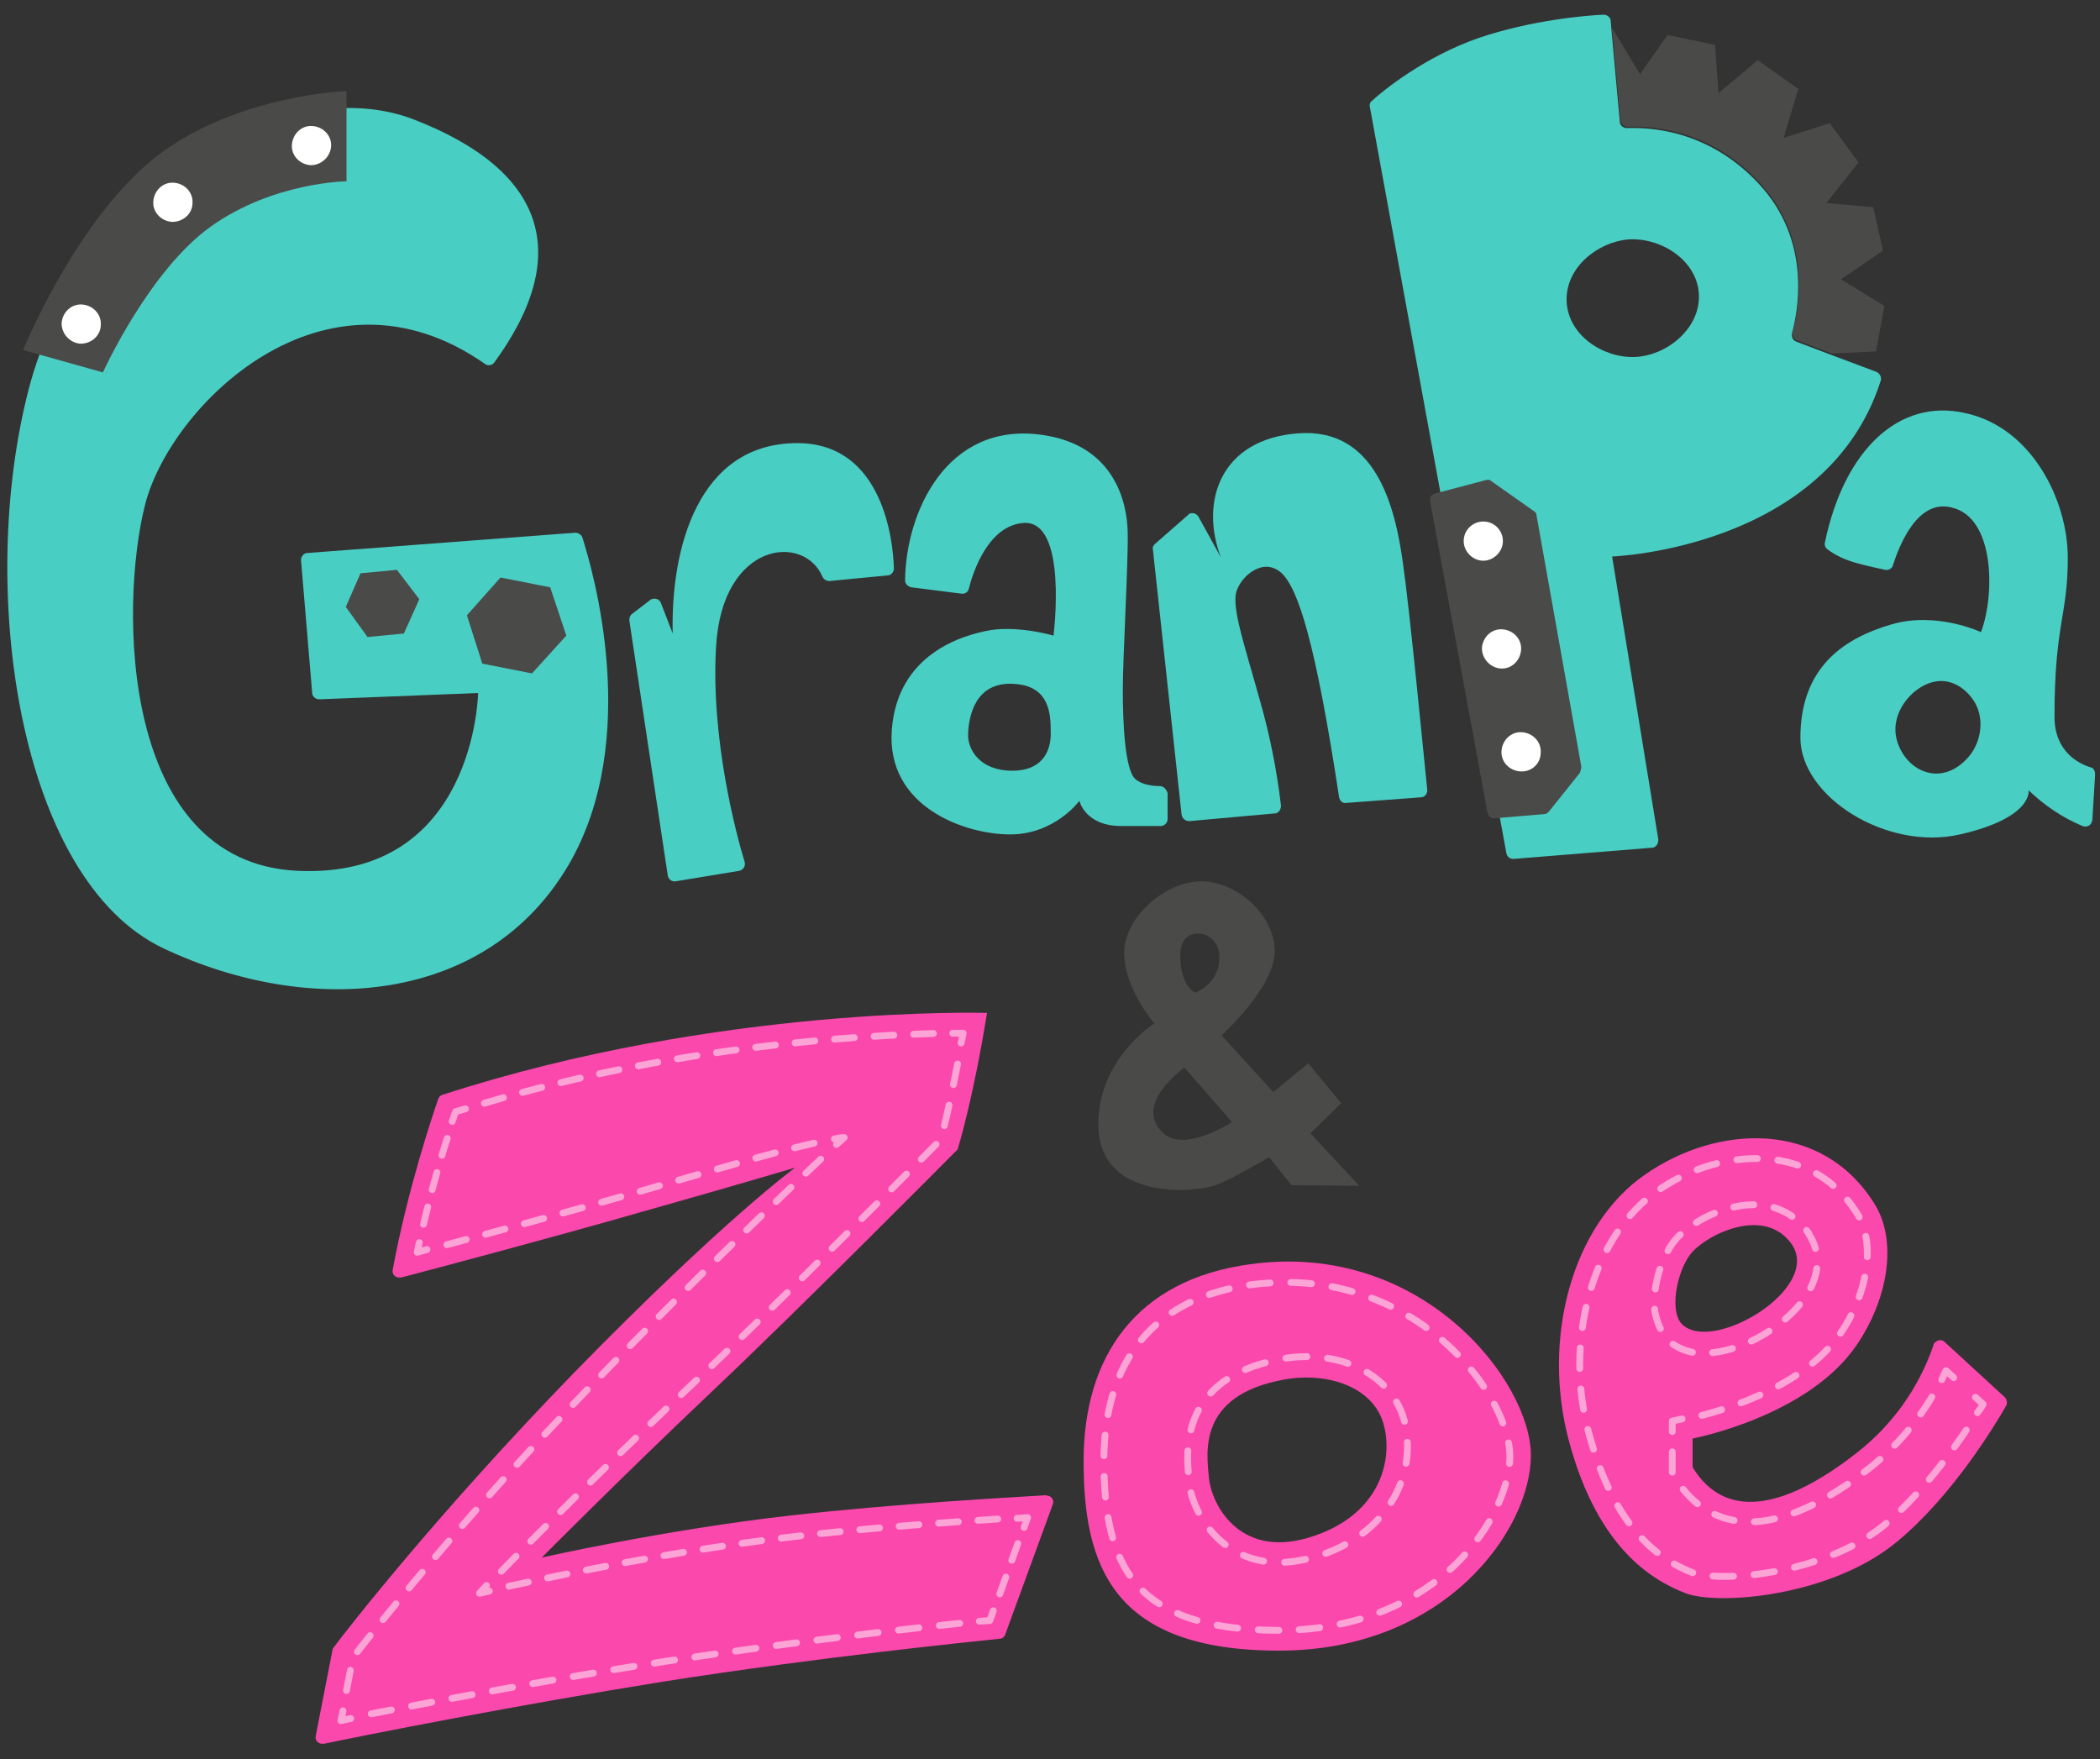
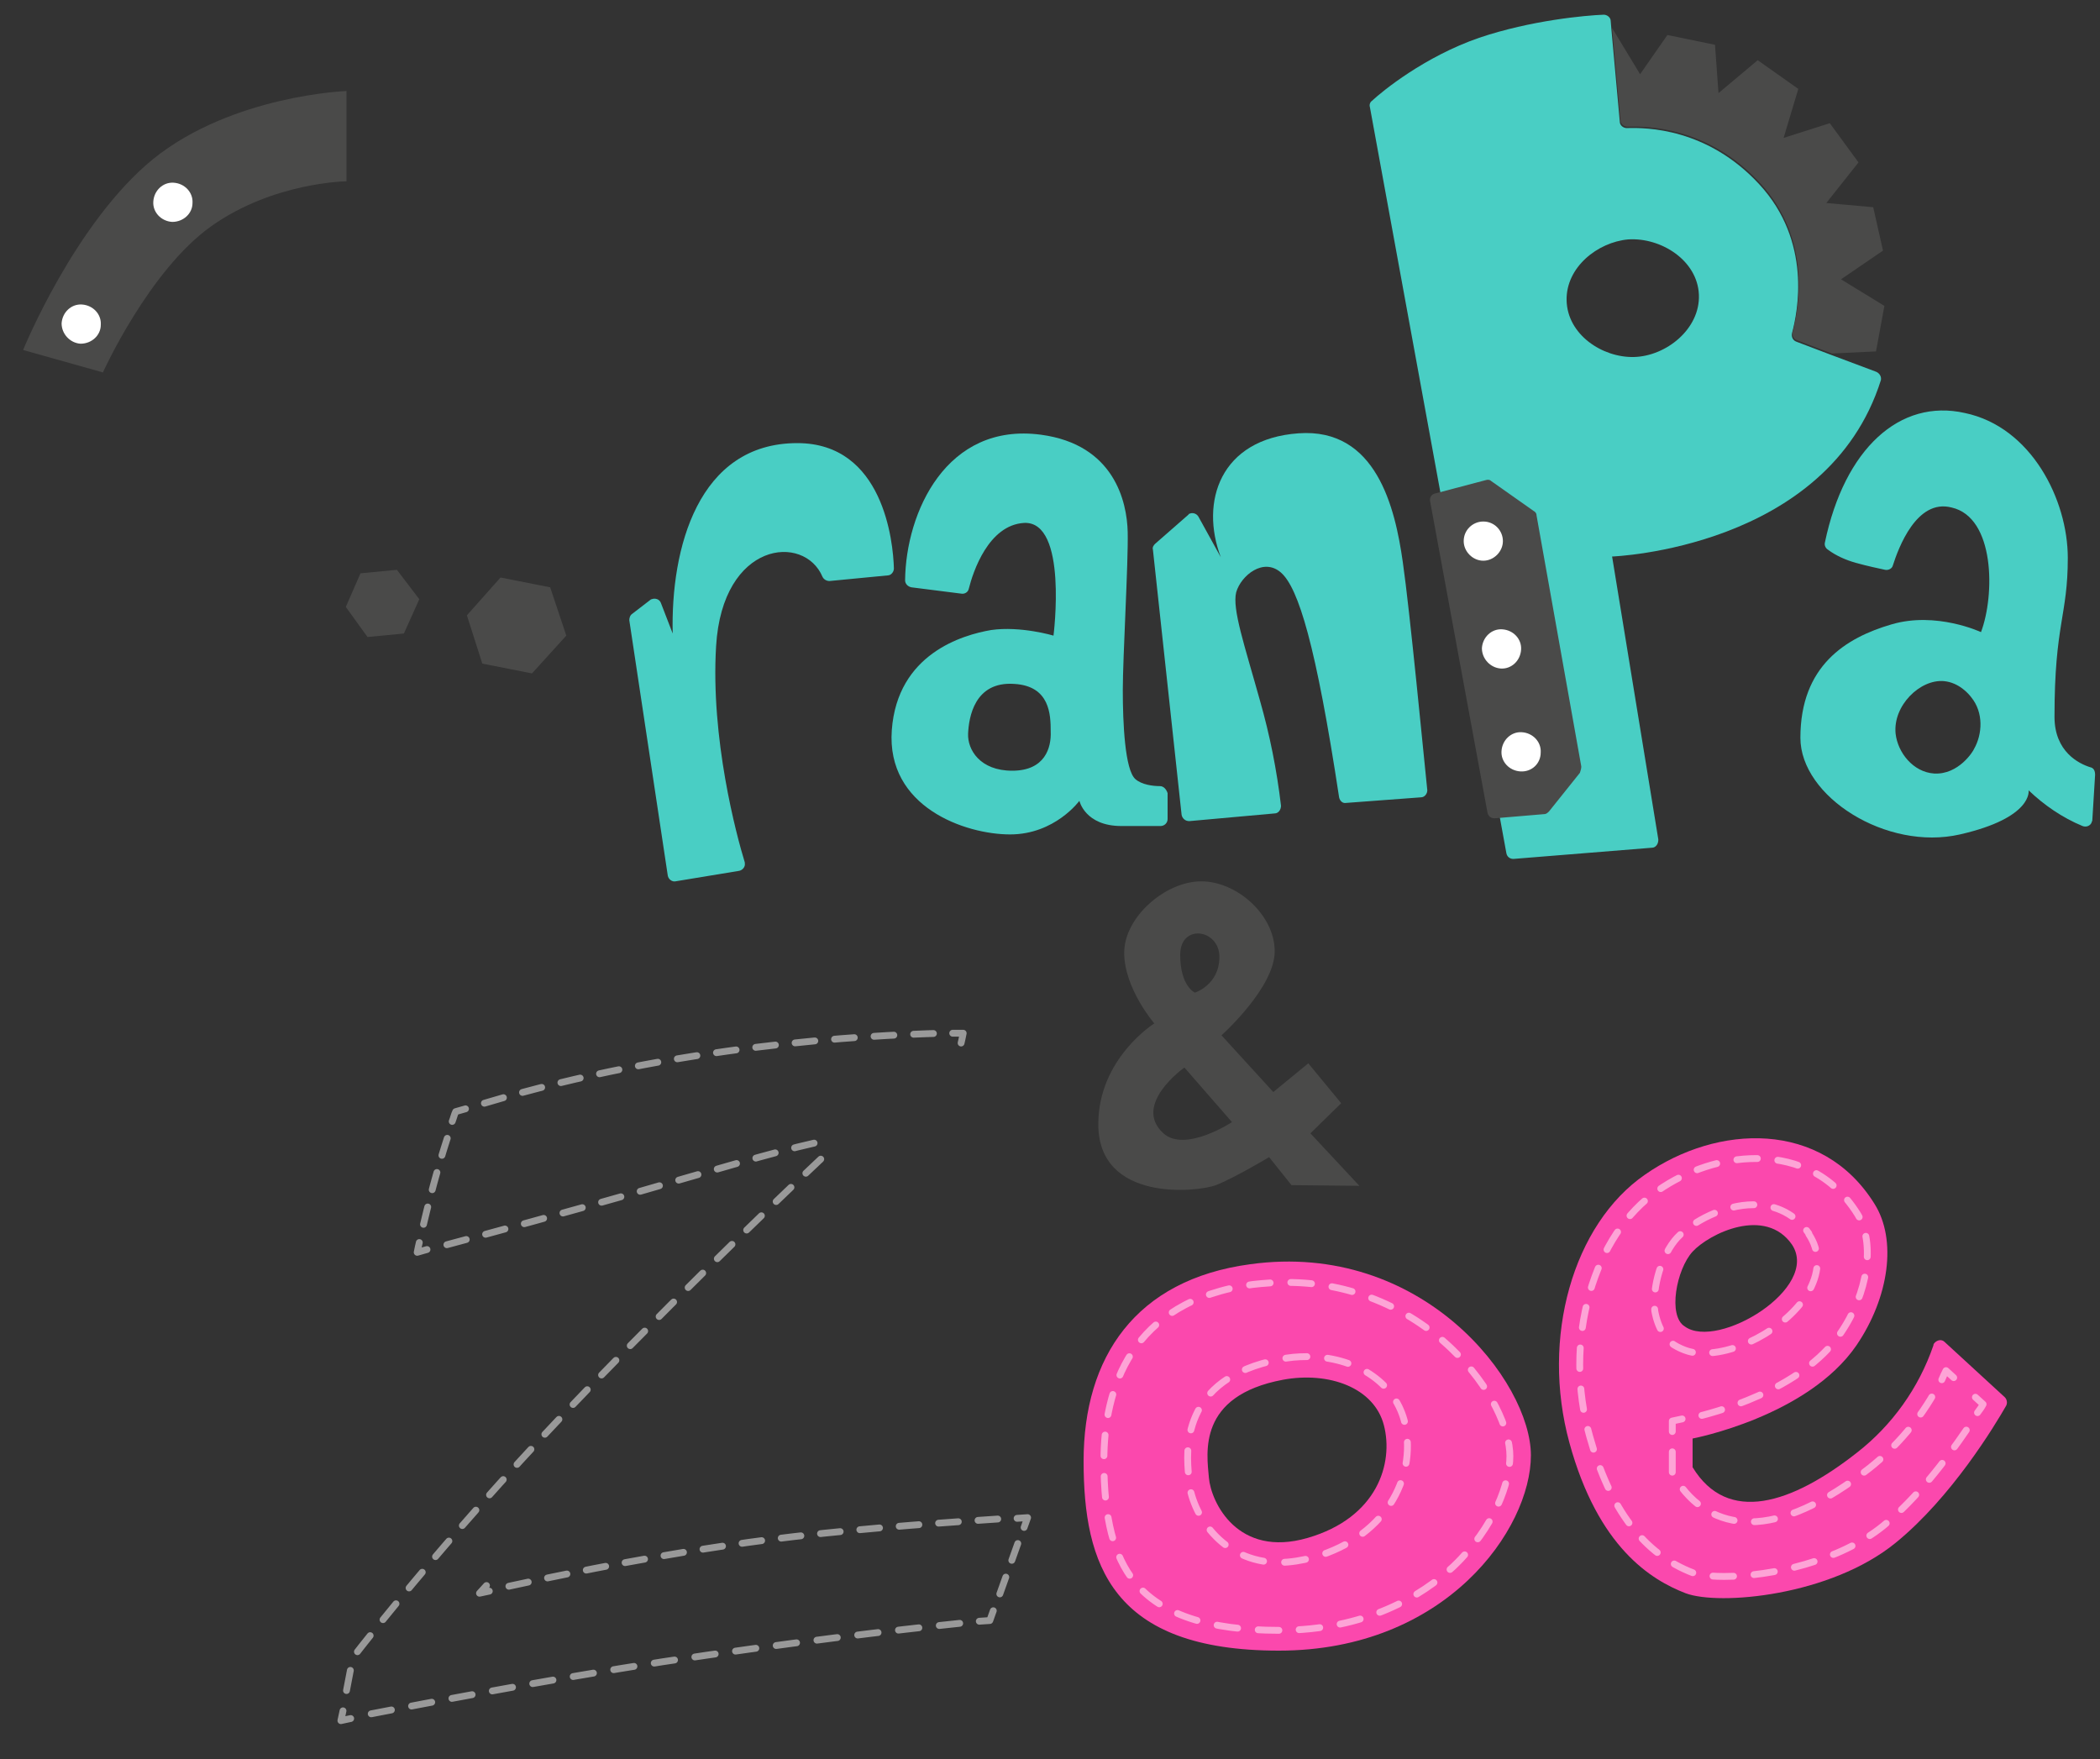
<svg xmlns="http://www.w3.org/2000/svg" version="1.1" id="Calque_1" x="0px" y="0px" viewBox="0 0 300 251.3" style="enable-background:new 0 0 300 251.3;" xml:space="preserve">
  <rect x="0" y="0" width="300" height="251.3" fill="#333333" stroke="none" />
  <style type="text/css">
	.st0{fill:#49CEC4;}
	.st1{fill:#4A4A49;}
	.st2{fill:#FB48AD;}
	.st3{opacity:0.5;}
	.st4{fill:none;stroke:#FFFFFF;stroke-width:0.975;stroke-linecap:round;stroke-linejoin:round;}
	.st5{fill:none;stroke:#FFFFFF;stroke-width:0.975;stroke-linecap:round;stroke-linejoin:round;stroke-dasharray:2.865,2.865;}
	.st6{fill:none;stroke:#FFFFFF;stroke-width:0.975;stroke-linecap:round;stroke-linejoin:round;stroke-dasharray:2.55,2.55;}
	.st7{fill:none;stroke:#FFFFFF;stroke-width:0.975;stroke-linecap:round;stroke-linejoin:round;stroke-dasharray:2.83,2.83;}
	.st8{fill:none;stroke:#FFFFFF;stroke-width:0.975;stroke-linecap:round;stroke-linejoin:round;stroke-dasharray:3.002,3.002;}
	.st9{fill:none;stroke:#FFFFFF;stroke-width:0.975;stroke-linecap:round;stroke-linejoin:round;stroke-dasharray:2.823,2.823;}
	.st10{fill:none;stroke:#FFFFFF;stroke-width:0.975;stroke-linecap:round;stroke-linejoin:round;stroke-dasharray:2.547,2.547;}
	.st11{fill:none;stroke:#FFFFFF;stroke-width:0.975;stroke-linecap:round;stroke-linejoin:round;stroke-dasharray:2.934,2.934;}
	.st12{fill:none;stroke:#FFFFFF;stroke-width:0.975;stroke-linecap:round;stroke-linejoin:round;stroke-dasharray:2.93,2.93;}
	.st13{fill:none;stroke:#FFFFFF;stroke-width:0.975;stroke-linecap:round;stroke-linejoin:round;stroke-dasharray:2.956,2.956;}
	.st14{fill:none;stroke:#FFFFFF;stroke-width:0.975;stroke-linecap:round;stroke-linejoin:round;stroke-dasharray:3.015,3.015;}
	.st15{fill:none;stroke:#FFFFFF;stroke-width:0.975;stroke-linecap:round;stroke-linejoin:round;stroke-dasharray:2.908,2.908;}
	.st16{fill:none;stroke:#FFFFFF;stroke-width:0.975;stroke-linecap:round;stroke-linejoin:round;stroke-dasharray:2.898,2.898;}
	.st17{fill:none;}
	.st18{fill:#FFFFFF;}
</style>
-   <path class="st0" d="M69.3,52c0.4,0.3,1,0.2,1.3-0.2c11.4-15.6,7.1-27.5-11.4-34.7C40.5,9.8,11.5,27.1,4.1,55.6s-1.5,70.1,19.3,79.9  s46,8.1,57.8-11.9c10.6-18.1,3.4-42.4,2-46.8c-0.1-0.4-0.6-0.7-1-0.7l-38.3,2.9c-0.5,0-0.9,0.5-0.9,1c0,0,0,0,0,0L44.6,99  c0,0.5,0.5,0.9,1,0.9L68.3,99c0,0-0.4,26.6-25.8,25.4S17.1,86.5,20.7,72.2C24.2,58.1,46.3,35.9,69.3,52z" />
  <path class="st1" d="M21.9,22.7C10.7,31.8,3.3,50,3.3,50l11.4,3.2c0,0,6.6-14.6,15.5-20.9s19.3-6.4,19.3-6.4V13  C49.5,13,33.2,13.6,21.9,22.7z" />
  <path class="st0" d="M92.9,85.7l-2.6,2c-0.3,0.2-0.4,0.6-0.4,0.9l5.5,36.5c0.1,0.5,0.6,0.9,1.1,0.8c0,0,0,0,0,0l9.1-1.5  c0.5-0.1,0.9-0.6,0.8-1.1c0,0,0-0.1,0-0.1c-1.2-3.9-4.9-17.7-4.1-30.9c0.9-15,12.6-16.1,15.2-9.9c0.2,0.4,0.6,0.6,1,0.6l8.3-0.8  c0.5,0,0.9-0.5,0.9-1c-0.1-3.8-1.5-17.9-13.8-17.9c-14.2,0-18.1,15.1-17.8,27.2l-1.7-4.4c-0.2-0.5-0.8-0.7-1.3-0.5  C93.1,85.6,93,85.6,92.9,85.7z" />
  <path class="st0" d="M165.7,112.3c-1,0-2.6-0.2-3.5-1c-1.5-1.3-1.8-8-1.8-12.7c0-4.7,0.8-18.3,0.7-22.6s-1.9-12.5-12.4-13.9  c-13.5-1.8-19.3,11.1-19.4,20.8c0,0.5,0.4,0.9,0.9,1l7.1,0.9c0.5,0.1,1-0.2,1.1-0.7c0.6-2.4,2.8-9.1,7.9-9.4  c6.3-0.3,4.2,16.1,4.2,16.1s-4.7-1.4-8.9-0.8c-4.1,0.7-13.4,3.4-14.2,14.3c-0.8,11,10.5,14.9,16.9,14.9c6.4,0,9.9-4.8,9.9-4.8  s0.8,3.6,6,3.6h5.6c0.5,0,1-0.4,1-1v-3.7C166.6,112.7,166.2,112.3,165.7,112.3z M144.6,110.1c-4.6,0-6.4-3-6.3-5.3s0.9-7.5,6.6-7.1  c5.1,0.3,5.2,4.4,5.2,6.8C150.2,106.8,149.3,110.1,144.6,110.1z" />
  <path class="st0" d="M169.8,73.5l-4.8,4.2c-0.2,0.2-0.4,0.5-0.3,0.8l4.1,37.9c0.1,0.5,0.5,0.9,1.1,0.9l12.2-1.1  c0.5,0,0.9-0.5,0.9-1.1c0,0,0,0,0,0c-0.6-5.1-1.6-10.1-3-15c-2.2-7.9-4-13.1-3.4-15.5c0.7-2.4,3.9-5,6.4-2.8  c2.5,2.2,5,10.4,8.3,32.1c0.1,0.5,0.5,0.9,1,0.8l10.7-0.8c0.5,0,0.9-0.5,0.9-1c0,0,0,0,0,0c-0.5-4.8-2.5-25.7-3.5-32.6  c-1.1-7.8-3.8-19.2-14.9-18.4c-11.2,0.8-14.1,9.8-11.1,17.7l-3.2-5.8c-0.3-0.5-0.9-0.6-1.3-0.4C169.9,73.4,169.8,73.4,169.8,73.5z" />
  <path class="st0" d="M268,53.1l-6.4-2.4l-5-1.9c-0.5-0.2-0.7-0.7-0.6-1.2c0.8-3,2.9-13.1-4.7-21.3c-7.4-8-16.1-8.1-18.9-8  c-0.5,0-1-0.4-1-0.9l-1.2-13.2l0,0L230.1,3c0-0.5-0.5-0.9-1-0.9c-2.6,0.1-10.4,0.8-17.8,3.3c-7.8,2.7-13.8,7.6-15.3,9  c-0.3,0.2-0.4,0.6-0.3,0.9l19.5,106.6c0.1,0.5,0.5,0.8,1,0.8l19.8-1.6c0.5,0,0.9-0.5,0.9-1.1c0,0,0,0,0-0.1l-6.6-40.4  c0,0,30.8-1.1,38.4-25.2C268.8,53.8,268.5,53.3,268,53.1z M233.4,51c-4.5,0.1-9.5-3.2-9.6-8.1c-0.1-4.7,4.4-8.3,8.8-8.7  c4.7-0.3,9.9,3,10.1,7.9S238,50.9,233.4,51L233.4,51z" />
  <path class="st1" d="M225.9,109.5l-6.4-35.9c0-0.3-0.2-0.5-0.4-0.6l-6.1-4.3c-0.2-0.2-0.5-0.2-0.8-0.1l-7.2,1.9  c-0.5,0.1-0.8,0.6-0.7,1.1l8.2,44.5c0.1,0.5,0.5,0.8,1,0.8l7.1-0.6c0.3,0,0.5-0.2,0.7-0.4l4.4-5.5  C225.8,110.1,225.9,109.8,225.9,109.5z" />
  <path class="st0" d="M298.6,109.6c-1.6-0.5-5.1-2.2-5.1-7.2c0-13.3,1.9-14.4,1.9-22.7S290.2,61,280.7,59c-9.3-2.1-17.2,5.1-20,18.5  c-0.1,0.4,0.1,0.8,0.4,1c1.2,0.9,2.6,1.5,4,1.9c1.8,0.5,3.3,0.8,4.2,1c0.5,0.1,1-0.2,1.1-0.6c0.8-2.5,3.4-9.6,8.4-8.3  C285,73.9,285,85,283,90.3c0,0-6.4-3-12.8-1.1c-6.5,1.9-13,5.9-13,16.2c0,8.4,12.3,16.2,22.8,13.8c10.5-2.4,9.8-6.3,9.8-6.3  c2.2,2.1,4.8,3.9,7.7,5.1c0.5,0.2,1.1,0,1.3-0.5c0-0.1,0.1-0.2,0.1-0.3l0.4-6.5C299.3,110.1,299.1,109.7,298.6,109.6z M282,107  c-0.1,0.3-2.2,3.7-5.7,3.5c-3-0.2-5.2-3-5.5-5.7c-0.4-4,3.5-7.8,6.9-7.5c2.2,0.2,3.6,1.9,3.9,2.3C283.4,101.8,283.2,104.9,282,107z" />
  <path class="st1" d="M187.2,161.9l4.4-4.3l-4.7-5.7l-5,4.1l-7.4-8.1c0,0,7.6-6.8,7.6-12c0-5.2-5.4-10-10.5-10s-11,5.1-11,10.2  s4.3,10.1,4.3,10.1s-8,5-8,14.4c0,11.2,14.2,9.7,16.8,8.7s7.6-4,7.6-4l3.2,4l9.7,0.1L187.2,161.9z M174.2,136.7c0,4-3.5,5.1-3.5,5.1  s-2.1-0.9-2.1-5.4S174.2,132.7,174.2,136.7L174.2,136.7z M166.2,161.9c-4.5-4.1,3-9.4,3-9.4l6.8,7.8  C176,160.3,169.3,164.7,166.2,161.9L166.2,161.9z" />
-   <path class="st2" d="M141,144.7c0,0-38-1.2-77.8,11.7c-0.3,0.1-0.5,0.3-0.6,0.6c-0.8,2.3-4.4,13-6.5,24.4c-0.1,0.5,0.2,1,0.8,1.1  c0.1,0,0.3,0,0.4,0c5-1.3,21.9-5.8,34.1-9.3c14.5-4.1,22.2-6.4,22.2-6.4s-10.2,7.4-31.5,29.2c-20,20.6-33,37.4-34.4,39.3  c-0.1,0.1-0.2,0.3-0.2,0.4l-2.4,12.3c-0.1,0.5,0.2,1,0.8,1.1c0.1,0,0.3,0,0.4,0c5.7-1.2,27.4-5.5,48.6-8.9  c22.3-3.5,44.1-5.7,47.9-6.1c0.4,0,0.7-0.3,0.8-0.6l6.8-18.6c0.2-0.5-0.1-1.1-0.6-1.2c-0.1,0-0.3-0.1-0.4-0.1  c-4.9,0.3-21.5,1.2-36.5,2.9c-17.8,2-35.5,6-35.5,6s11.6-11.7,24.5-23.9s34.9-34.4,34.9-34.4S139,157.2,141,144.7z" />
  <g class="st3">
-     <path class="st4" d="M119.5,163.5l1.1-1c-0.4,0-0.9,0.1-1.4,0.2" />
    <path class="st5" d="M116.3,163.3c-5.8,1.3-14.5,3.9-25.6,7.1c-9.1,2.6-20.8,5.8-28.3,7.8" />
    <path class="st4" d="M61,178.5l-1.4,0.4c0.1-0.5,0.2-1,0.3-1.4" />
    <path class="st6" d="M60.5,174.9c1.3-5.5,2.7-10.3,3.8-13.5" />
    <path class="st4" d="M64.6,160.2c0.2-0.5,0.3-1,0.5-1.4l1.4-0.4" />
    <path class="st7" d="M69.2,157.6c27.8-8.3,54.1-9.7,65.5-10" />
    <path class="st4" d="M136.1,147.6c0.5,0,1,0,1.5,0c-0.1,0.5-0.2,1-0.3,1.4" />
-     <path class="st8" d="M136.8,152c-1.1,5.6-2,9.4-2.4,10.8c-3.5,3.5-22.7,22.9-34.2,33.7c-12.8,12-24.5,23.8-24.6,23.9l-4.9,5" />
    <polyline class="st4" points="69.5,226.5 68.5,227.6 69.9,227.3  " />
    <path class="st9" d="M72.7,226.6l5.6-1.2c0.2,0,17.8-3.9,35.2-5.9c11-1.3,23-2.1,30.5-2.6" />
    <path class="st4" d="M145.3,216.9l1.5-0.1l-0.5,1.4" />
    <line class="st10" x1="145.4" y1="220.5" x2="142.4" y2="228.9" />
    <path class="st4" d="M141.9,230.1l-0.5,1.4l-1.5,0.1" />
    <path class="st11" d="M137.1,231.9c-8.7,0.9-25.5,2.9-42.5,5.5c-16.6,2.6-33.7,5.9-43,7.7" />
    <path class="st4" d="M50.1,245.5l-1.4,0.3l0.3-1.4" />
    <path class="st12" d="M49.5,241.5l0.9-4.7c2.4-3.1,15.1-19.3,33.9-38.7c16.2-16.7,29.2-29,34.1-33.6" />
  </g>
  <path class="st2" d="M178.6,180.6c-16.4,2.2-23.8,13.3-23.8,28.1c0,14.8,4,27.1,27.9,27.1s36-17.4,36-27.9S203.2,177.2,178.6,180.6z   M186.8,219.7c-10,2.9-13.8-5.1-14.1-8.6c-0.3-3.5-1.7-11.7,10.6-14c6.5-1.2,13,1.1,14.4,6.5S196.8,216.8,186.8,219.7L186.8,219.7z" />
  <g class="st3">
    <path class="st13" d="M182.7,232.9c-10.1,0-16.9-2.3-20.6-6.9c-3-3.7-4.4-9.1-4.4-17.3c0-10.2,3.7-22.8,21.2-25.2   c1.7-0.2,3.3-0.3,5-0.3c8.7,0,17.1,3.4,23.4,9.4c5.8,5.5,8.4,11.7,8.4,15.4c0,3.7-2.1,10.1-8.1,15.8   C203.2,227.9,195.2,232.9,182.7,232.9z" />
    <path class="st14" d="M186.7,193.8c-1.3,0-2.6,0.1-3.9,0.4c-14.3,2.7-13.3,13.2-13,16.6c0,0.2,0,0.4,0,0.5   c0.4,4.9,4.7,11.9,12.9,11.9c1.7,0,3.3-0.3,4.9-0.7c11.1-3.2,14.9-12.3,13-19.6C199.1,197.4,193.6,193.8,186.7,193.8z" />
  </g>
  <path class="st2" d="M277.8,191.7c-0.4-0.4-1-0.3-1.4,0.1c-0.1,0.1-0.2,0.2-0.2,0.4c-2.1,6.1-5.9,11.4-10.9,15.3  c-9.4,7.4-18.5,10.3-23.5,2.1v-4.1c0,0,16.4-3.1,23.4-13.3c4.7-6.9,5.8-15.1,2.6-20.2c-7.5-12.1-22.5-11.4-32.8-4.2  c-10.3,7.1-14.9,23.3-10.8,38.3c4.1,15,11.7,19.6,16.6,21.5c4.8,1.8,20.7,0.4,30-7.2c8-6.5,14.2-16.8,15.8-19.6  c0.2-0.4,0.1-0.9-0.2-1.2L277.8,191.7z M241.8,178.8c2.4-2.6,10.4-6.5,14.2-1c4.1,6.2-10.6,15.1-15.3,11.7  C238.2,188,239.5,181.3,241.8,178.8z" />
  <g class="st3">
    <polyline class="st4" points="240.3,202.7 238.9,203 238.9,204.5  " />
    <path class="st15" d="M238.9,207.4v3l0.4,0.7c2.5,4.1,6.2,6.3,10.7,6.3c4.8,0,10.6-2.6,17.1-7.7c3.9-3.1,7.2-7,9.6-11.4" />
    <path class="st4" d="M277.4,197.1c0.2-0.5,0.4-0.9,0.6-1.3l1.1,1" />
    <path class="st4" d="M282.2,199.6l1.1,1c-0.2,0.4-0.5,0.8-0.8,1.2" />
    <path class="st11" d="M280.9,204.3c-2.8,4.1-7,9.7-11.9,13.7c-6.2,5-15.9,7.2-22.7,7.2l0,0c-2.8,0-4.1-0.4-4.4-0.5   c-7.1-2.7-11.9-9.1-14.8-19.5c-1.9-6.7-1.9-13.8,0-20.5c1.8-6.3,5.2-11.5,9.7-14.6c4.3-3,9.3-4.6,14.1-4.6c4.4,0,10.4,1.4,14.5,8   c2.5,4.1,1.5,11.2-2.5,17c-5.6,8.2-18.4,11.4-21,12" />
    <path class="st16" d="M239.1,192.1c1.3,0.8,2.8,1.3,4.3,1.2c5.5,0,12.5-4.2,15.1-9c1.5-2.8,1.5-5.6-0.1-8l0-0.1   c-1.9-2.7-4.6-4.1-7.9-4.1c-4.2,0-8.7,2.4-10.9,4.7c-2.2,2.4-3.6,7-3.2,10.5C236.9,190,238.1,191.4,239.1,192.1z" />
  </g>
  <path class="st1" d="M263,39.9l6.2,3.8l-1.2,6.5l-6.3,0.3l-5-1.9c-0.5-0.2-0.7-0.7-0.6-1.2c0.8-3,2.9-13.1-4.7-21.3  c-7.4-8-16.1-8.1-18.9-8c-0.5,0-1-0.4-1-0.9l-1.2-13.2l4,6.6l3.9-5.6l6.8,1.4l0.5,6.9l5.6-4.7l5.8,4.1l-2.1,7l6.6-2.1l4.1,5.6  l-4.6,5.8l6.7,0.6l1.4,6.2L263,39.9z" />
  <line class="st17" x1="230.2" y1="4.2" x2="230.2" y2="4.2" />
  <polygon class="st1" points="56.7,81.4 51.5,81.9 49.4,86.7 52.5,91 57.7,90.5 59.9,85.6 " />
  <polygon class="st1" points="78.6,83.9 71.5,82.5 66.7,87.9 68.9,94.8 76,96.2 80.9,90.8 " />
  <path class="st18" d="M11.5,49.1C10,49,8.8,47.7,8.8,46.2c0.1-1.6,1.4-2.8,2.9-2.7c1.6,0.1,2.8,1.4,2.7,2.9c0,0,0,0,0,0  C14.4,47.9,13.1,49.1,11.5,49.1C11.5,49.1,11.5,49.1,11.5,49.1z" />
  <path class="st18" d="M24.6,31.7c-1.6-0.1-2.8-1.4-2.7-2.9c0.1-1.6,1.4-2.8,2.9-2.7c1.6,0.1,2.8,1.4,2.7,2.9c0,0,0,0,0,0  C27.5,30.5,26.2,31.7,24.6,31.7z" />
-   <path class="st18" d="M44.4,23.6c-1.6-0.1-2.8-1.4-2.7-2.9c0.1-1.6,1.4-2.8,2.9-2.7c1.6,0.1,2.8,1.4,2.7,2.9c0,0,0,0,0,0  C47.2,22.4,45.9,23.6,44.4,23.6C44.4,23.6,44.4,23.6,44.4,23.6L44.4,23.6z" />
  <path class="st18" d="M209.1,77.3c0-1.6,1.3-2.8,2.8-2.8c1.6,0,2.8,1.3,2.8,2.8s-1.3,2.8-2.8,2.8c0,0,0,0,0,0  C210.4,80.1,209.1,78.8,209.1,77.3C209.1,77.3,209.1,77.3,209.1,77.3z" />
  <path class="st18" d="M211.7,92.6c0.1-1.6,1.4-2.8,2.9-2.7c1.6,0.1,2.8,1.4,2.7,2.9c-0.1,1.6-1.4,2.8-2.9,2.7c0,0,0,0,0,0  C212.9,95.4,211.7,94.1,211.7,92.6C211.7,92.6,211.7,92.6,211.7,92.6L211.7,92.6z" />
  <path class="st18" d="M217.2,110.2c-1.6-0.1-2.8-1.4-2.7-2.9c0.1-1.6,1.4-2.8,2.9-2.7c1.6,0.1,2.8,1.4,2.7,2.9c0,0,0,0,0,0  C220.1,109.1,218.8,110.3,217.2,110.2L217.2,110.2z" />
</svg>